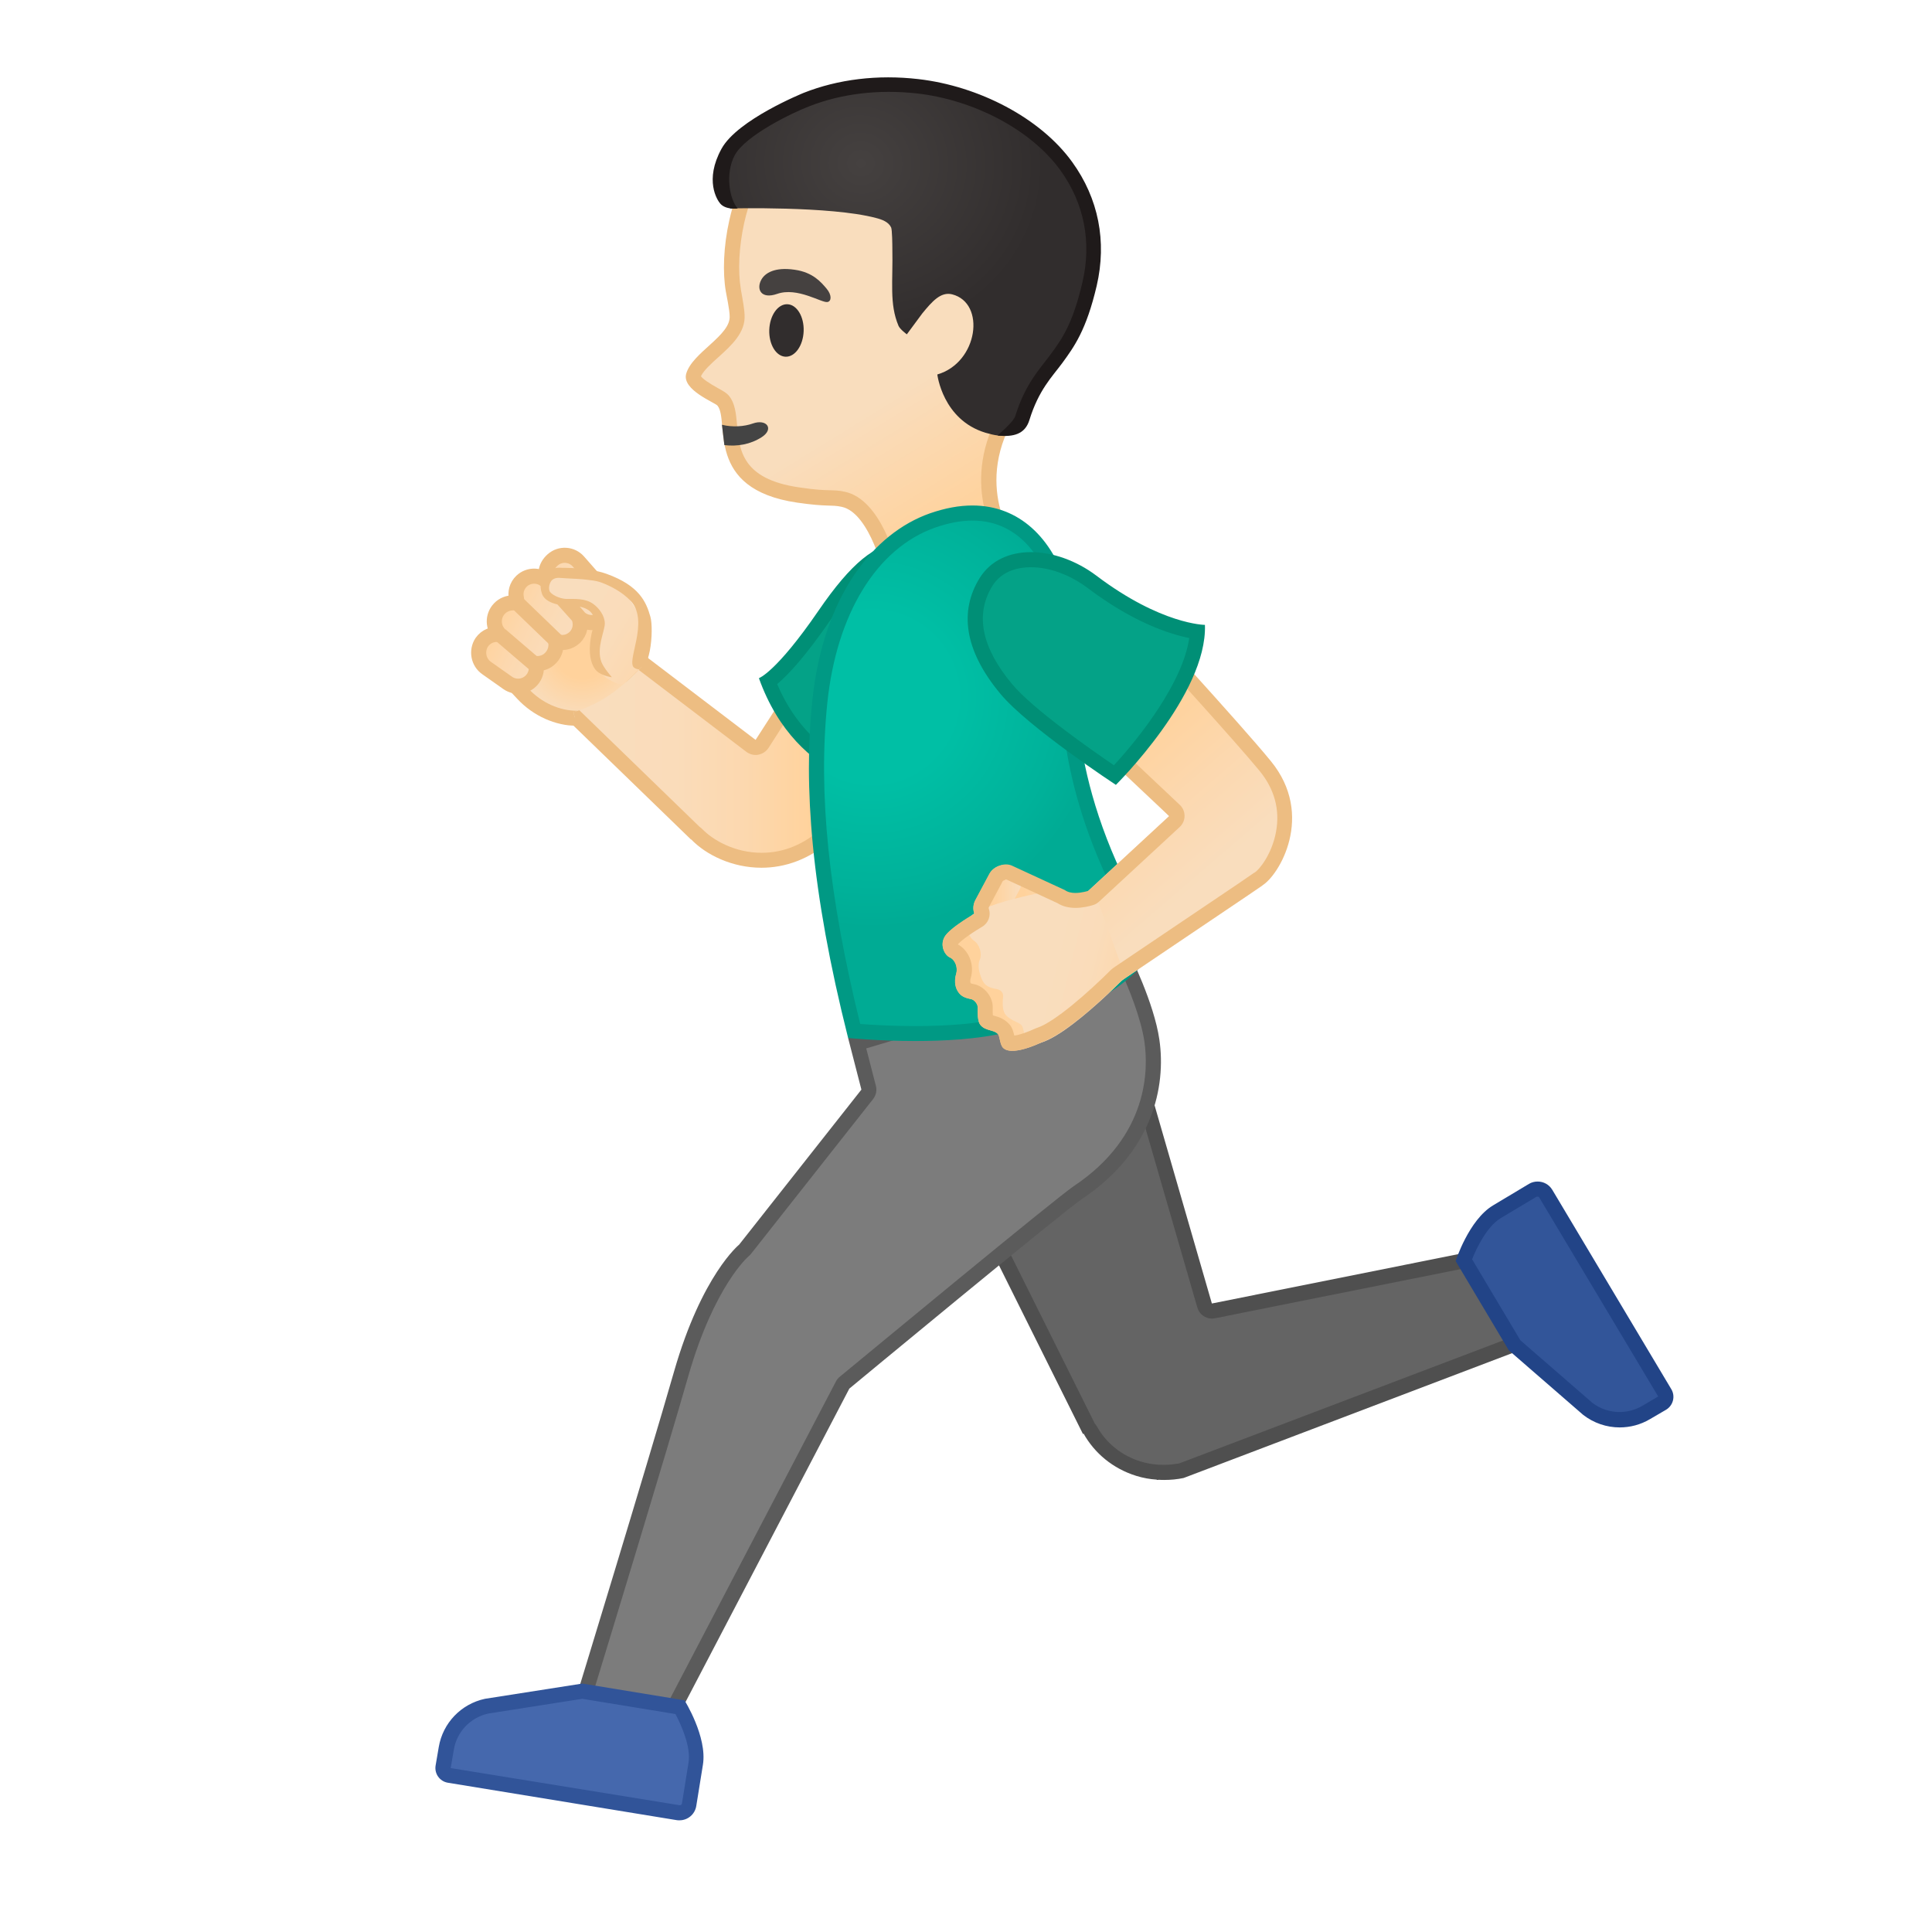
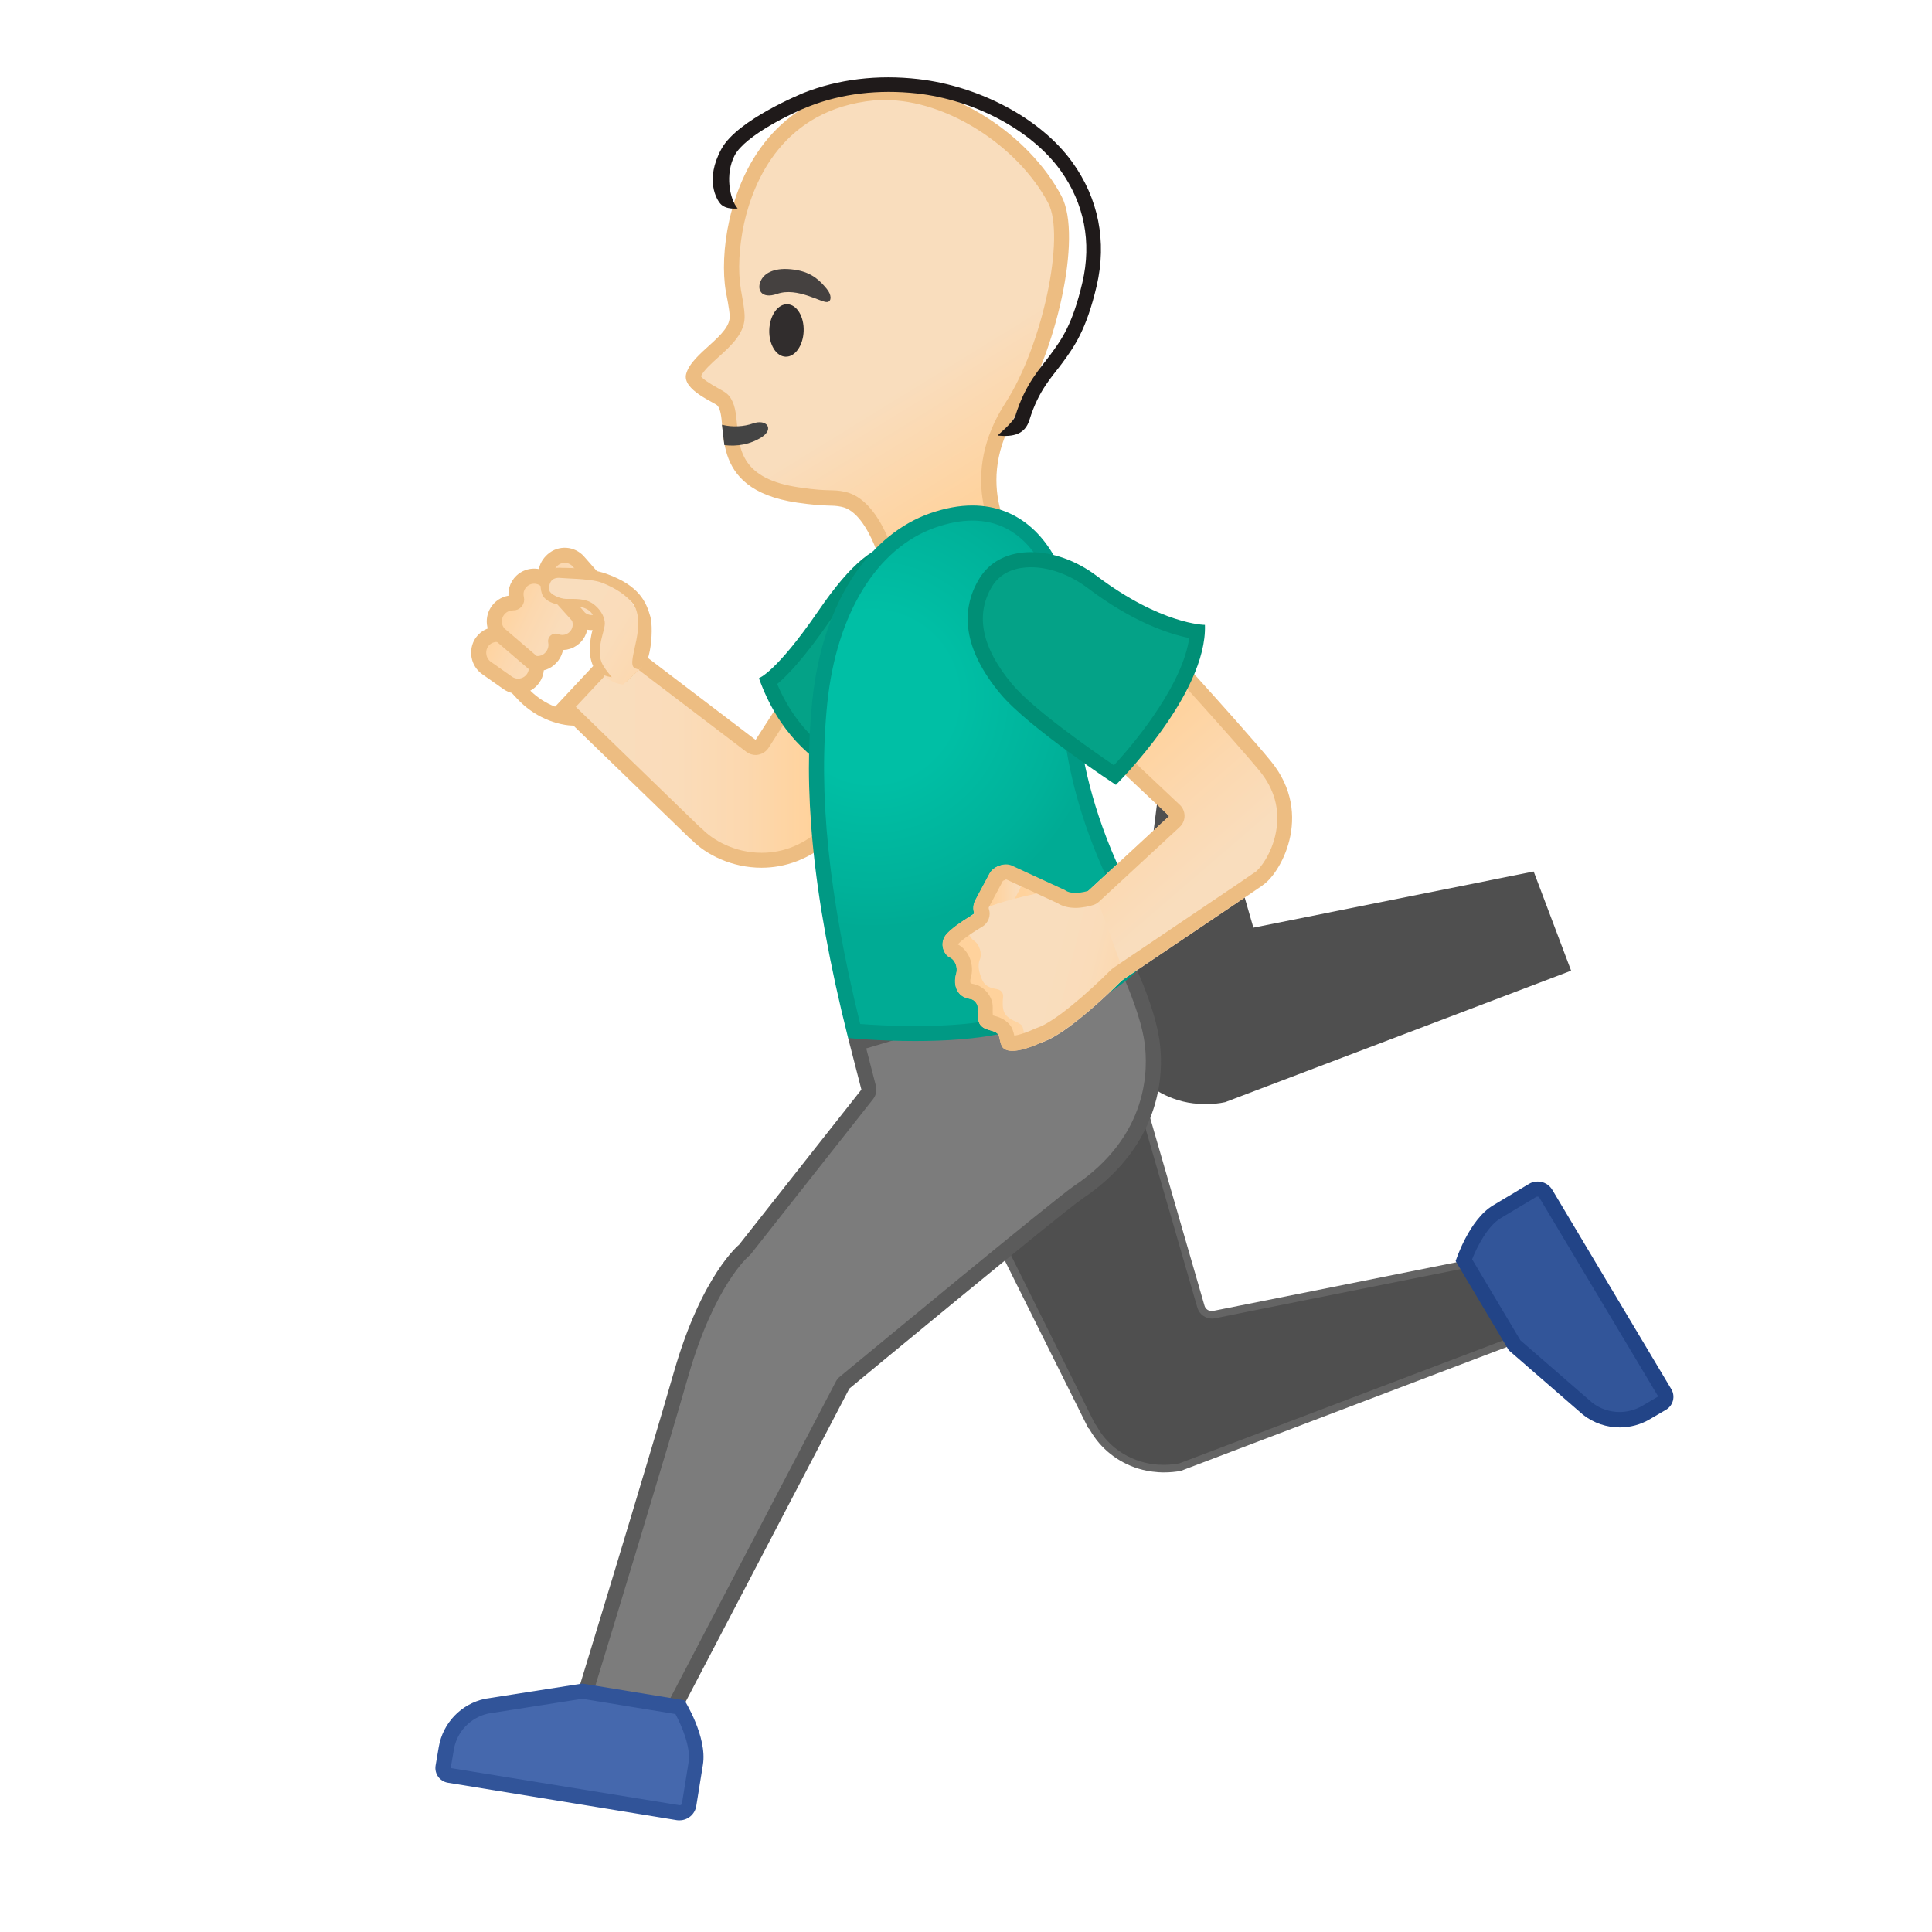
<svg xmlns="http://www.w3.org/2000/svg" xmlns:xlink="http://www.w3.org/1999/xlink" enable-background="new 0 0 128 128" viewBox="0 0 128 128">
  <linearGradient id="i" x1="55.855" x2="70.938" y1="205.26" y2="235.74" gradientTransform="matrix(.996 -.092 .092 .996 -23.204 -190.35)" gradientUnits="userSpaceOnUse">
    <stop stop-color="#F9DDBD" offset=".55" />
    <stop stop-color="#FFD29C" offset=".831" />
    <stop stop-color="#EDBD82" offset="1" />
  </linearGradient>
  <path d="m62.46 41.09c-2.68 0-3.33-2.85-3.36-2.97-0.11-0.47-1.08-4.58-3.23-5.04-0.36-0.08-0.6-0.08-0.91-0.09-0.39-0.01-0.93-0.02-2.09-0.2-4.18-0.61-4.39-2.92-4.54-4.61-0.06-0.7-0.11-1.25-0.42-1.63-0.1-0.13-0.25-0.21-0.54-0.37-0.39-0.21-1.56-0.86-1.44-1.29 0.14-0.52 0.75-1.07 1.33-1.6 0.81-0.73 1.64-1.49 1.56-2.44 0-0.24-0.1-0.86-0.22-1.47l-0.03-0.15c-0.21-1.25-0.13-2.94 0.23-4.54 1.13-5.04 4.34-8.07 9.06-8.53 0.27-0.03 0.54-0.04 0.81-0.04 4.17 0 9.09 3.11 11.2 7.07 1.36 2.56-0.5 10.16-2.84 13.75-3.04 4.67-0.65 8.6-0.2 9.27 0.07 0.34 0.28 1.7-0.44 2.89-0.54 0.9-1.5 1.52-2.84 1.84-0.38 0.1-0.75 0.15-1.09 0.15z" fill="url(#i)" />
  <path d="m58.68 6.63c4 0 8.73 2.99 10.76 6.81 1.17 2.2-0.39 9.5-2.82 13.24-3.12 4.81-0.88 8.79-0.25 9.73 0.07 0.4 0.18 1.5-0.4 2.44-0.47 0.77-1.32 1.31-2.53 1.6-0.35 0.08-0.68 0.13-0.98 0.13-2.27 0-2.84-2.47-2.87-2.59-0.18-0.81-1.21-4.9-3.62-5.41-0.4-0.09-0.68-0.09-1-0.1-0.38-0.01-0.9-0.02-2.03-0.19-3.79-0.55-3.96-2.47-4.11-4.16-0.07-0.75-0.13-1.4-0.52-1.89-0.16-0.2-0.36-0.31-0.7-0.5-0.65-0.36-1.04-0.63-1.17-0.81 0.16-0.37 0.71-0.87 1.16-1.27 0.85-0.77 1.81-1.63 1.73-2.81-0.01-0.32-0.1-0.87-0.23-1.58l-0.02-0.13c-0.2-1.19-0.12-2.81 0.22-4.35 0.62-2.79 2.57-7.55 8.62-8.14 0.24-0.01 0.5-0.02 0.76-0.02m0-1c-0.29 0-0.58 0.01-0.86 0.04-5.34 0.52-8.43 4.14-9.5 8.92-0.39 1.73-0.45 3.48-0.23 4.73 0.03 0.15 0.25 1.25 0.25 1.59 0.11 1.31-2.49 2.44-2.88 3.86-0.29 1.07 1.92 1.9 2.08 2.11 0.82 1.03-0.88 5.52 5.27 6.42 2.07 0.3 2.23 0.12 2.96 0.28 1.9 0.41 2.85 4.65 2.85 4.65s0.71 3.37 3.84 3.37c0.37 0 0.78-0.05 1.22-0.15 4.76-1.14 3.63-5.42 3.63-5.42s-3.01-3.92 0.15-8.79c2.42-3.72 4.31-11.54 2.86-14.26-2.11-3.99-7.09-7.35-11.64-7.35z" fill="#EDBD82" />
  <path d="m47.99 29.49c0.85 0.1 1.72-0.04 2.48-0.53 0.83-0.54 0.33-1.23-0.6-0.9-0.56 0.2-1.35 0.26-2.04 0.08l0.16 1.35z" fill="#444" />
  <ellipse transform="matrix(.034 -.999 .999 .034 28.475 73.219)" cx="52.12" cy="21.88" rx="1.74" ry="1.14" fill="#312D2D" />
  <radialGradient id="h" cx="52.667" cy="18.921" r="1.84" gradientUnits="userSpaceOnUse">
    <stop stop-color="#454140" offset=".09" />
    <stop stop-color="#454140" offset="1" />
  </radialGradient>
  <path d="m51.49 19.47c-1.09 0.38-1.39-0.33-1.05-0.94 0.25-0.45 0.9-0.85 2.2-0.66 1.23 0.17 1.77 0.84 2.12 1.25s0.34 0.84 0.06 0.89c-0.38 0.07-1.99-1.01-3.33-0.54z" fill="url(#h)" />
  <radialGradient id="g" cx="-9.165" cy="54.22" r="11.388" gradientTransform="matrix(1.069 .034 -.02 1.012 67.923 -43.744)" gradientUnits="userSpaceOnUse">
    <stop stop-color="#454140" offset="0" />
    <stop stop-color="#312D2D" offset="1" />
  </radialGradient>
-   <path d="m60.08 22.15 1.02-1.38c0.64-0.78 1.22-1.46 1.98-1.27 2.25 0.57 1.73 4.52-0.98 5.31 0 0 0.35 3 3.19 3.86 0.3 0.09 0.56 0.15 0.8 0.18 0.77 0.11 1.4-0.44 1.62-1.17 1.4-4.54 2.94-3.56 4.18-8.86 1.7-7.28-4.75-12.39-11.09-13.11-2.47-0.28-5.05-0.03-7.36 0.88-0.98 0.37-4.4 1.96-5.2 3.49-1.02 1.96 0.13 3.73 0.13 3.73s6.65-0.17 9.66 0.63c0.4 0.1 0.84 0.26 1.01 0.63 0.07 0.16 0.08 1.17 0.08 1.35 0.05 2.28-0.21 3.7 0.41 5.17 0.1 0.23 0.55 0.56 0.55 0.56z" fill="url(#g)" />
  <path d="m71.04 10.74c-2.11-2.93-6.2-5.04-10.2-5.5-2.69-0.31-5.31 0.01-7.59 0.91-0.04 0.02-4.39 1.77-5.45 3.71-1.14 2.08-0.29 3.39-0.08 3.63 0.37 0.43 1.15 0.32 1.15 0.32-0.54-0.62-0.84-2.28-0.2-3.51 0.69-1.32 3.86-2.85 4.95-3.26 2.14-0.84 4.6-1.13 7.13-0.85 3.73 0.42 7.55 2.38 9.51 5.1 1.57 2.18 2.08 4.75 1.45 7.43-0.65 2.77-1.36 3.75-2.12 4.78-0.68 0.93-1.65 1.89-2.32 4.05-0.14 0.46-1.24 1.31-1.16 1.31 1.03 0.1 1.8-0.09 2.09-1.03 0.62-2.01 1.51-2.87 2.18-3.78 0.78-1.07 1.59-2.17 2.28-5.12 0.68-2.94 0.12-5.78-1.62-8.19z" fill="#1F1A1A" />
  <linearGradient id="f" x1="53.692" x2="39.47" y1="49.168" y2="49.168" gradientUnits="userSpaceOnUse">
    <stop stop-color="#FFD29C" offset="0" />
    <stop stop-color="#FFD39E" offset=".024" />
    <stop stop-color="#FCD8AF" offset=".316" />
    <stop stop-color="#FADCBA" offset=".629" />
    <stop stop-color="#F9DDBD" offset="1" />
  </linearGradient>
  <path d="m50.46 57c-1.95 0-3.5-0.89-4.3-1.73-0.04-0.04-0.08-0.07-0.12-0.1l-8.59-8.32 3.71-3.97 8.6 6.54c0.09 0.07 0.19 0.1 0.3 0.1 0.03 0 0.06 0 0.09-0.01 0.14-0.02 0.26-0.1 0.33-0.22l5.12-7.95 6.23 4.99c-0.92 1.4-4.26 6.38-7 8.88-1.28 1.17-2.79 1.79-4.37 1.79z" fill="url(#f)" />
  <path d="m55.72 42.07 5.44 4.36c-1.16 1.75-4.18 6.14-6.67 8.41-1.21 1.1-2.56 1.66-4.03 1.66-1.79 0-3.24-0.85-3.94-1.58-0.05-0.05-0.11-0.1-0.17-0.14l-8.2-7.95 3.07-3.28 8.24 6.27c0.18 0.13 0.39 0.2 0.61 0.2 0.06 0 0.12-0.01 0.17-0.02 0.27-0.05 0.52-0.21 0.67-0.44l4.81-7.49m-0.24-1.47-5.42 8.42-8.96-6.82-4.36 4.66 9.04 8.76 0.01-0.01c0.99 1.03 2.72 1.88 4.66 1.88 1.53 0 3.19-0.53 4.71-1.92 3.28-2.99 7.33-9.36 7.33-9.36l-7.01-5.61z" fill="#EDBD82" />
  <defs>
    <path id="e" d="m30.06 42.49s1.02 2.36 4.04 4.27c2.32 1.47 4.15 1.31 4.15 1.31l-0.27-0.89s1.49-0.36 2.92-1.51c0.82-0.66 1.61-1.48 1.61-1.48l0.6-0.29s1.56-1.9 1.18-3.18c-0.74-2.53-3.08-5.48-6.51-5.37-3.42 0.09-7.72 7.14-7.72 7.14z" />
  </defs>
  <clipPath id="a">
    <use xlink:href="#e" />
  </clipPath>
  <g clip-path="url(#a)">
    <radialGradient id="d" cx="-426.57" cy="345.98" r="4.436" gradientTransform="matrix(-.019 1 -1.009 -.019 379.57 476.31)" gradientUnits="userSpaceOnUse">
      <stop stop-color="#FFD29C" offset=".4" />
      <stop stop-color="#F9DDBD" offset="1" />
    </radialGradient>
-     <path d="m38.24 47.58c-1.31 0-2.62-0.59-3.59-1.62l-1.8-1.91c0.28-1.01 5.12-4.69 6.26-4.96 0.05-0.01 0.11-0.02 0.17-0.02 0.81 0 2.17 1.11 2.81 2.71 0.4 1 0.8 2.93-0.99 4.64-0.8 0.76-1.79 1.16-2.86 1.16z" fill="url(#d)" />
    <path d="m39.28 39.57c0.56 0 1.76 0.93 2.34 2.4 0.43 1.08 0.63 2.67-0.87 4.1-0.7 0.67-1.57 1.02-2.51 1.02-1.18 0-2.35-0.53-3.23-1.46l-1.54-1.64c0.83-1.09 4.56-4.1 5.75-4.41 0.02-0.01 0.04-0.01 0.06-0.01m0-1c-0.1 0-0.19 0.01-0.28 0.03-1.26 0.3-7.42 4.83-6.58 5.72l1.86 1.99c1.05 1.12 2.51 1.78 3.96 1.78 1.13 0 2.26-0.4 3.2-1.3 3.53-3.37-0.05-8.22-2.16-8.22z" fill="#EDBD82" />
  </g>
  <linearGradient id="c" x1="-44.65" x2="-37.945" y1="-263.86" y2="-263.86" gradientTransform="matrix(.901 .433 -.433 .901 -40.827 297)" gradientUnits="userSpaceOnUse">
    <stop stop-color="#FFD29C" offset="0" />
    <stop stop-color="#FFD39E" offset=".024" />
    <stop stop-color="#FCD8AF" offset=".316" />
    <stop stop-color="#FADCBA" offset=".629" />
    <stop stop-color="#F9DDBD" offset="1" />
  </linearGradient>
  <path d="m40.13 39.26-1.81-2.06c-0.44-0.5-1.2-0.55-1.7-0.11s-0.63 1.08-0.11 1.7l1.84 2.09-2.09-2.33c-0.45-0.48-1.21-0.51-1.7-0.05-0.33 0.31-0.44 0.76-0.34 1.16 0.04 0.15-0.07 0.29-0.23 0.28-0.32 0-0.65 0.12-0.89 0.37l-0.01 0.01c-0.47 0.49-0.45 1.26 0.03 1.73-0.45-0.08-0.92 0.1-1.2 0.5v0c-0.37 0.56-0.23 1.33 0.32 1.71l1.39 0.98c0.55 0.39 1.31 0.25 1.69-0.3v0c0.21-0.3 0.26-0.66 0.18-0.98 0.35 0.03 0.72-0.09 0.98-0.37l0.01-0.01c0.29-0.3 0.4-0.72 0.32-1.1 0.42 0.17 0.91 0.09 1.26-0.24v0c0.38-0.36 0.47-0.9 0.27-1.36 0.44 0.46 1.17 0.49 1.65 0.07 0.53-0.44 0.58-1.19 0.14-1.69z" clip-path="url(#a)" fill="url(#c)" stroke="#EDBD82" stroke-linecap="round" stroke-linejoin="round" stroke-miterlimit="10" />
-   <line x1="34.31" x2="37.08" y1="39.99" y2="42.66" clip-path="url(#a)" fill="none" stroke="#EDBD82" stroke-miterlimit="10" />
  <line x1="33.17" x2="35.46" y1="42.08" y2="44.04" clip-path="url(#a)" fill="none" stroke="#EDBD82" stroke-miterlimit="10" />
  <g clip-path="url(#a)">
    <linearGradient id="b" x1="38.943" x2="30.249" y1="-83.007" y2="-86.712" gradientTransform="matrix(.989 .148 -.148 .989 -5.108 121.37)" gradientUnits="userSpaceOnUse">
      <stop stop-color="#FFD29C" offset="0" />
      <stop stop-color="#FFD39E" offset=".024" />
      <stop stop-color="#FCD8AF" offset=".316" />
      <stop stop-color="#FADCBA" offset=".629" />
      <stop stop-color="#F9DDBD" offset="1" />
    </linearGradient>
    <path d="m37.27 38.01c0.25 0.02 1.16 0.04 1.73 0.1 0.22 0.03 0.79 0.12 0.99 0.19 0.65 0.23 2.13 1.43 2.53 3.01 0.34 1.37 0.31 5.17-2.16 3.72-1.58-0.86-0.42-3.25-0.65-3.87-0.17-0.47-0.47-1.19-2.15-1.18-0.47 0-1.17-0.28-1.3-0.73-0.21-0.79 0.28-1.31 1.01-1.24z" fill="url(#b)" />
    <path d="m36.05 38.08c0.26-0.34 0.69-0.51 1.18-0.46 0.08 0.01 1.69-0.05 2.96 0.4 2.16 0.78 2.62 1.85 2.9 2.84 0.24 0.83 0.01 4.09-1.07 3.38-0.58-0.38 1.04-3.07-0.24-4.43-0.58-0.62-1.39-1.01-1.95-1.22-0.37-0.13-0.71-0.15-0.94-0.18-0.37-0.05-0.9-0.07-1.28-0.09-0.21-0.01-0.38-0.02-0.47-0.03-0.27-0.03-0.49 0.04-0.61 0.19-0.1 0.13-0.2 0.41-0.13 0.65 0.07 0.25 0.68 0.54 1.11 0.55 0.61 0 1.28-0.04 1.79 0.33 0.38 0.27 0.77 0.78 0.77 1.3 0 0.51-0.58 1.62-0.22 2.56 0.15 0.39 0.69 1 0.69 1s-0.8-0.1-1.11-0.53c-0.44-0.6-0.4-1.56-0.25-2.29 0.06-0.33 0.28-0.86 0.23-0.99-0.15-0.39-0.28-0.93-1.82-0.94-0.53 0-1.52-0.18-1.7-0.83-0.14-0.46-0.08-0.89 0.16-1.21z" fill="#EDBD82" />
  </g>
  <path d="m58.87 51.82c-1.21-0.14-5.79-1.03-7.99-6.67 0.6-0.43 1.79-1.54 3.74-4.4 2.02-2.94 3.55-4.25 4.97-4.25 0.53 0 1.1 0.18 1.74 0.55l0.83 0.49c1 0.59 1.72 1.53 2.01 2.65s0.13 2.3-0.45 3.3l-4.85 8.33z" fill="#04A287" />
  <path d="m59.6 37c0.44 0 0.93 0.16 1.49 0.49l0.83 0.48c0.89 0.52 1.52 1.35 1.78 2.35s0.12 2.03-0.4 2.92l-4.69 8.04c-1.42-0.24-5.15-1.32-7.12-5.96 0.73-0.61 1.87-1.83 3.55-4.27 1.89-2.77 3.34-4.05 4.56-4.05m0-1c-1.57 0-3.19 1.27-5.38 4.47-2.8 4.08-3.94 4.46-3.94 4.46 2.57 7.19 8.87 7.41 8.87 7.41l5.02-8.6c1.35-2.31 0.57-5.29-1.74-6.64l-0.83-0.48c-0.69-0.4-1.34-0.62-2-0.62z" fill="#008F76" />
  <path d="m76.81 97.54h-0.07c-0.02 0-0.04-0.01-0.07-0.01-0.44-0.03-0.86-0.11-1.25-0.23-1.37-0.42-2.51-1.33-3.21-2.56-0.03-0.06-0.07-0.1-0.12-0.14l-8.77-17.61 11.5-7.7 4.98 17.21c0.06 0.22 0.26 0.36 0.48 0.36 0.03 0 0.07 0 0.1-0.01l18.15-3.63 2.15 5.7-22.45 8.53c-0.31 0.06-0.71 0.1-1.11 0.1-0.09 0-0.2 0-0.31-0.01z" fill="#646464" />
-   <path d="m74.54 70.08 4.79 16.56c0.13 0.43 0.52 0.72 0.96 0.72 0.06 0 0.13-0.01 0.2-0.02l17.73-3.55 1.83 4.84-21.91 8.32c-0.33 0.06-0.67 0.1-1.01 0.1-0.1 0-0.19 0-0.29-0.01h-0.05-0.02-0.05c-0.4-0.03-0.78-0.1-1.14-0.21-1.25-0.38-2.29-1.21-2.91-2.33-0.04-0.07-0.09-0.13-0.14-0.19l-8.54-17.15 10.55-7.08m0.58-1.6-12.43 8.33 9.06 18.2 0.04-0.03c0.72 1.29 1.94 2.32 3.49 2.8 0.45 0.14 0.9 0.22 1.36 0.25v0.02l0.15-0.01c0.11 0.01 0.23 0.01 0.34 0.01 0.44 0 0.87-0.04 1.29-0.13l22.92-8.71-2.48-6.57-18.57 3.72-5.17-17.88z" fill="#4F4F4F" />
+   <path d="m74.54 70.08 4.79 16.56c0.13 0.43 0.52 0.72 0.96 0.72 0.06 0 0.13-0.01 0.2-0.02l17.73-3.55 1.83 4.84-21.91 8.32c-0.33 0.06-0.67 0.1-1.01 0.1-0.1 0-0.19 0-0.29-0.01h-0.05-0.02-0.05c-0.4-0.03-0.78-0.1-1.14-0.21-1.25-0.38-2.29-1.21-2.91-2.33-0.04-0.07-0.09-0.13-0.14-0.19l-8.54-17.15 10.55-7.08c0.72 1.29 1.94 2.32 3.49 2.8 0.45 0.14 0.9 0.22 1.36 0.25v0.02l0.15-0.01c0.11 0.01 0.23 0.01 0.34 0.01 0.44 0 0.87-0.04 1.29-0.13l22.92-8.71-2.48-6.57-18.57 3.72-5.17-17.88z" fill="#4F4F4F" />
  <path d="m107.31 94.06c-0.76 0-1.51-0.26-2.11-0.72l-4.84-4.21-3.36-5.64c0.23-0.62 1-2.5 2.19-3.2l2.37-1.42c0.1-0.06 0.21-0.09 0.32-0.09 0.22 0 0.43 0.12 0.54 0.31l7.88 13.2c0.07 0.11 0.09 0.24 0.05 0.37-0.03 0.13-0.11 0.23-0.22 0.3l-1.08 0.63c-0.53 0.31-1.13 0.47-1.74 0.47z" fill="#325599" />
  <path d="m101.87 79.28c0.02 0 0.08 0 0.11 0.06l7.88 13.18-1.07 0.63c-0.45 0.26-0.97 0.4-1.49 0.4-0.64 0-1.28-0.21-1.79-0.6l-4.78-4.15-3.2-5.37c0.32-0.81 1.02-2.2 1.89-2.72l2.37-1.42c0.04-0.01 0.06-0.01 0.08-0.01m0-1c-0.2 0-0.4 0.05-0.58 0.16l-2.37 1.42c-1.61 0.96-2.48 3.69-2.48 3.69l3.52 5.91 4.93 4.28c0.71 0.55 1.56 0.83 2.42 0.83 0.69 0 1.38-0.18 1.99-0.54l1.08-0.63c0.47-0.28 0.63-0.89 0.35-1.36l-7.88-13.2c-0.22-0.37-0.59-0.56-0.98-0.56z" fill="#224487" />
  <path d="m38.74 112.29c0.86-2.8 4.77-15.63 6.4-21.29 1.76-6.13 4.12-8.14 4.15-8.16s0.05-0.05 0.08-0.08l8.1-10.27c0.1-0.12 0.13-0.28 0.09-0.43l-0.76-2.95 17.78-5.3c0.43 0.91 1.48 3.29 1.74 5.13 0.27 1.86 0.34 6.56-4.88 10.05-1.25 0.83-14.91 12.14-15.49 12.62-0.05 0.04-0.09 0.09-0.12 0.15l-11.25 21.48-5.84-0.95z" fill="#7C7C7C" />
  <path d="m74.3 64.41c0.48 1.06 1.29 3.04 1.52 4.6 0.26 1.77 0.32 6.23-4.66 9.56-1.24 0.83-14.07 11.45-15.53 12.65-0.1 0.08-0.19 0.19-0.25 0.31l-11.07 21.17-4.93-0.81c1.11-3.64 4.7-15.4 6.23-20.75 1.71-5.94 3.96-7.89 3.98-7.9 0.06-0.05 0.11-0.1 0.16-0.16l8.1-10.27c0.19-0.25 0.26-0.57 0.18-0.87l-0.64-2.48 16.91-5.05m0.54-1.2-18.65 5.56 0.88 3.42-8.1 10.27s-2.47 2-4.31 8.4c-1.84 6.41-6.56 21.83-6.56 21.83l6.77 1.12 11.4-21.81s14.21-11.77 15.45-12.59c4.63-3.1 5.55-7.41 5.09-10.54-0.35-2.43-1.97-5.66-1.97-5.66z" fill="#5B5B5B" />
  <radialGradient id="o" cx="28.148" cy="-137.6" r="15.311" gradientTransform="matrix(.963 .271 -.271 .963 -6.621 171.07)" gradientUnits="userSpaceOnUse">
    <stop stop-color="#00BFA5" offset=".364" />
    <stop stop-color="#00B29A" offset=".812" />
    <stop stop-color="#00AB94" offset="1" />
  </radialGradient>
  <path d="m60.63 68.47c-1.82 0-3.37-0.11-4.04-0.17-2.18-8.75-2.9-15.68-2.28-21.77 0.63-6.11 3.42-10.62 7.46-12.05 0.93-0.33 1.81-0.49 2.64-0.49 2.75 0 4.81 1.8 5.82 5.07 0.47 1.54 0.46 2.23 0.44 3.18-0.01 0.72-0.03 1.62 0.17 3.08-0.05 0.77-0.37 7.91 5.26 16.88-0.24 0.73-1.73 3.86-9.62 5.72-1.52 0.37-3.49 0.55-5.85 0.55z" fill="url(#o)" />
  <path d="m64.42 34.49c3.38 0 4.8 2.96 5.34 4.72 0.45 1.46 0.44 2.08 0.42 3.03-0.01 0.73-0.03 1.64 0.17 3.11-0.06 1.04-0.25 8.11 5.21 16.92-0.4 0.89-2.15 3.53-9.18 5.18-1.49 0.35-3.43 0.53-5.75 0.53-1.53 0-2.87-0.08-3.64-0.14-2.1-8.53-2.79-15.3-2.18-21.25 0.61-5.92 3.27-10.26 7.13-11.63 0.88-0.31 1.71-0.47 2.48-0.47m0-1c-0.87 0-1.8 0.17-2.81 0.52-3.75 1.32-7.08 5.48-7.8 12.47-0.57 5.54-0.1 12.45 2.38 22.29 0 0 1.96 0.2 4.44 0.2 1.92 0 4.14-0.12 5.98-0.55 9.48-2.22 10.05-6.29 10.05-6.29-5.94-9.35-5.3-16.82-5.3-16.82-0.48-3.37 0.24-3.55-0.64-6.4-1.01-3.27-3.19-5.42-6.3-5.42z" fill="#009984" />
  <linearGradient id="n" x1="72.598" x2="79.405" y1="50.685" y2="58.6" gradientUnits="userSpaceOnUse">
    <stop stop-color="#FFD29C" offset="0" />
    <stop stop-color="#FCD8AF" offset=".509" />
    <stop stop-color="#F9DDBD" offset="1" />
  </linearGradient>
  <path d="m73.73 65.36 9.89-6.67v-0.01c3.79-5.18 0.6-7.58 0.6-7.58l-9.16-10.9-5.64 5.83 8.04 8.04-6.01 5.55 2.28 5.74z" fill="url(#n)" />
  <linearGradient id="m" x1="65.446" x2="71.429" y1="59.469" y2="59.469" gradientUnits="userSpaceOnUse">
    <stop stop-color="#FFD29C" offset=".4" />
    <stop stop-color="#F9DDBD" offset="1" />
  </linearGradient>
  <path d="m71.3 61c0.29-0.55 0.09-1.23-0.46-1.52l-3.73-1.99c-0.55-0.29-1.23-0.09-1.52 0.46s-0.09 1.23 0.46 1.52l3.73 1.99c0.54 0.29 1.22 0.08 1.52-0.46z" fill="url(#m)" />
  <linearGradient id="l" x1="64.491" x2="67.67" y1="59.296" y2="59.296" gradientUnits="userSpaceOnUse">
    <stop stop-color="#FFD29C" offset=".4" />
    <stop stop-color="#F9DDBD" offset="1" />
  </linearGradient>
  <path d="m65.09 61.16c0.55 0.29 1.23 0.09 1.52-0.46l0.93-1.74c0.29-0.55 0.09-1.23-0.46-1.52s-1.23-0.09-1.52 0.46l-0.93 1.74c-0.3 0.54-0.09 1.23 0.46 1.52z" fill="url(#l)" />
  <linearGradient id="k" x1="62.458" x2="72.044" y1="65.011" y2="65.011" gradientUnits="userSpaceOnUse">
    <stop stop-color="#FFD29C" offset=".4" />
    <stop stop-color="#F9DDBD" offset="1" />
  </linearGradient>
  <path d="m69.54 60.41 2.5 4.9-2.68 3.58s-2.22 1.18-2.89 0.54c-0.22-0.21-0.23-0.78-0.34-0.91-0.29-0.33-0.85-0.19-1.19-0.64-0.17-0.22-0.17-0.82-0.16-1.15 0.01-0.22-0.23-0.5-0.45-0.54-0.46-0.09-0.7-0.22-0.89-0.55-0.19-0.34-0.2-0.75-0.08-1.14 0.11-0.39-0.06-0.9-0.43-1.07-0.32-0.14-0.66-0.75-0.36-1.33 0.33-0.64 2.21-1.68 2.21-1.68l4.76-0.01z" fill="url(#k)" />
  <linearGradient id="j" x1="-754.82" x2="-750.37" y1="-638.81" y2="-632.43" gradientTransform="matrix(-.325 -.809 -.833 .335 -701.03 -331.42)" gradientUnits="userSpaceOnUse">
    <stop stop-color="#FFD29C" offset="0" />
    <stop stop-color="#FFD39E" offset=".024" />
    <stop stop-color="#FCD8AF" offset=".316" />
    <stop stop-color="#FADCBA" offset=".629" />
    <stop stop-color="#F9DDBD" offset="1" />
  </linearGradient>
  <path d="m70.06 58.93 2.67 0.75 1.83 5.05s-5.54 5.7-6.55 4.15c-0.08-0.12-0.2-0.59-0.24-0.77-0.05-0.22-0.2-0.29-0.41-0.39-0.33-0.15-0.71-0.36-0.83-0.65s-0.11-0.69-0.07-1.03c0.03-0.24-0.14-0.45-0.38-0.5-0.51-0.1-0.84-0.19-1.04-0.69-0.16-0.4-0.29-0.87-0.13-1.26 0.18-0.41-0.02-1.04-0.4-1.28-0.21-0.14-0.53-0.61-0.39-1.31 0.22-1.09 5.94-2.07 5.94-2.07z" fill="url(#j)" />
  <path d="m63.42 63.92" fill="none" />
  <path d="m75 41.61c1.85 2.02 6.92 7.6 8.44 9.45 1 1.22 1.37 2.58 1.1 4.05-0.27 1.48-1.12 2.53-1.42 2.7-0.02 0.01-0.05 0.03-0.07 0.04l-0.99 0.68-8.29 5.59-0.15 0.12c-1.54 1.54-3.75 3.47-4.89 3.85-0.04 0.01-0.07 0.03-0.11 0.04-0.56 0.26-1.08 0.44-1.42 0.48-0.06-0.24-0.12-0.51-0.33-0.75-0.33-0.37-0.73-0.49-0.99-0.56-0.03-0.01-0.07-0.02-0.1-0.03-0.01-0.1-0.02-0.26-0.01-0.52 0.02-0.7-0.55-1.41-1.25-1.55-0.17-0.03-0.22-0.06-0.21-0.06-0.04-0.07-0.04-0.21 0.01-0.37 0.25-0.85-0.13-1.81-0.86-2.2 0.11-0.15 0.62-0.58 1.61-1.17 0.41-0.24 0.6-0.74 0.44-1.19-0.01-0.04-0.01-0.07 0-0.1l0.93-1.74s0.02-0.02 0.07-0.04c0.03-0.01 0.06-0.02 0.08-0.04l0.01-0.01c0.02-0.01 0.04-0.01 0.06-0.01h0.02l3.39 1.57c0.33 0.21 0.73 0.31 1.19 0.31 0.48 0 0.93-0.12 1.1-0.17 0.17-0.04 0.32-0.12 0.45-0.24l5.35-4.95c0.2-0.19 0.32-0.45 0.32-0.73s-0.11-0.54-0.31-0.73l-7.84-7.39 4.67-4.33m0.06-1.41-6.22 5.75 8.62 8.12-5.35 4.95c-0.04 0.01-0.45 0.14-0.87 0.14-0.25 0-0.5-0.05-0.69-0.19l-3.53-1.63c-0.12-0.05-0.25-0.07-0.37-0.07-0.15 0-0.29 0.03-0.42 0.08-0.01 0-0.02 0-0.03 0.01-0.03 0.01-0.06 0.03-0.1 0.05-0.23 0.1-0.43 0.25-0.56 0.49l-0.93 1.74c-0.15 0.29-0.16 0.61-0.06 0.9-0.49 0.29-1.73 1.05-1.99 1.56-0.3 0.57 0.04 1.18 0.36 1.33 0.37 0.16 0.54 0.68 0.43 1.07-0.12 0.4-0.11 0.81 0.08 1.14s0.43 0.46 0.89 0.55c0.22 0.04 0.45 0.32 0.45 0.54-0.01 0.34-0.01 0.93 0.16 1.15 0.34 0.45 0.9 0.31 1.19 0.64 0.12 0.13 0.12 0.7 0.34 0.91 0.15 0.14 0.36 0.19 0.61 0.19 0.65 0 1.52-0.37 1.97-0.58 1.64-0.55 4.47-3.28 5.28-4.09l8.29-5.59 0.99-0.68c1.13-0.64 3.54-4.66 0.6-8.25-1.88-2.32-9.14-10.23-9.14-10.23z" fill="#EDBD82" />
  <path d="m73.87 51.36c-1.27-0.85-5.67-3.88-7.19-5.7-2.18-2.61-2.64-4.99-1.36-7.08 0.59-0.97 1.65-1.5 2.98-1.5s2.81 0.54 4.05 1.47c3.39 2.56 5.95 3.17 6.98 3.31-0.2 3.72-4.33 8.31-5.46 9.5z" fill="#04A287" />
  <path d="m68.3 37.58c1.23 0 2.59 0.5 3.75 1.37 3.03 2.29 5.44 3.06 6.74 3.32-0.42 2.95-3.32 6.63-4.99 8.43-1.57-1.07-5.37-3.73-6.74-5.37-2.03-2.43-2.47-4.61-1.32-6.5 0.64-1.03 1.75-1.25 2.56-1.25m0-1c-1.42 0-2.68 0.55-3.41 1.74-1.29 2.11-1.08 4.69 1.4 7.66 1.84 2.21 7.64 6.02 7.64 6.02s6.06-5.99 5.9-10.6c0 0-2.89-0.01-7.19-3.26-1.34-1.01-2.92-1.56-4.34-1.56z" fill="#008F76" />
  <path d="m44.93 120.1-15.17-2.48c-0.13-0.02-0.24-0.09-0.32-0.2s-0.11-0.24-0.08-0.36l0.21-1.23c0.24-1.39 1.29-2.49 2.67-2.79l6.34-1 6.48 1.06c0.33 0.58 1.27 2.37 1.04 3.74l-0.44 2.73c-0.05 0.31-0.31 0.53-0.62 0.53h-0.11z" fill="#4568AD" />
  <path d="m38.58 112.55 6.17 1.01c0.41 0.77 1.03 2.2 0.87 3.2l-0.44 2.73c-0.01 0.07-0.07 0.11-0.15 0.11h-0.01l-15.16-2.46 0.21-1.23c0.2-1.18 1.09-2.11 2.26-2.38l6.25-0.98m0-1.01-6.45 1.01c-1.58 0.34-2.79 1.6-3.06 3.19l-0.21 1.23c-0.09 0.54 0.27 1.05 0.81 1.14l15.17 2.48c0.06 0.01 0.12 0.01 0.18 0.01 0.54 0 1.02-0.39 1.11-0.95l0.44-2.73c0.3-1.85-1.22-4.27-1.22-4.27l-6.77-1.11z" fill="#315499" />
</svg>